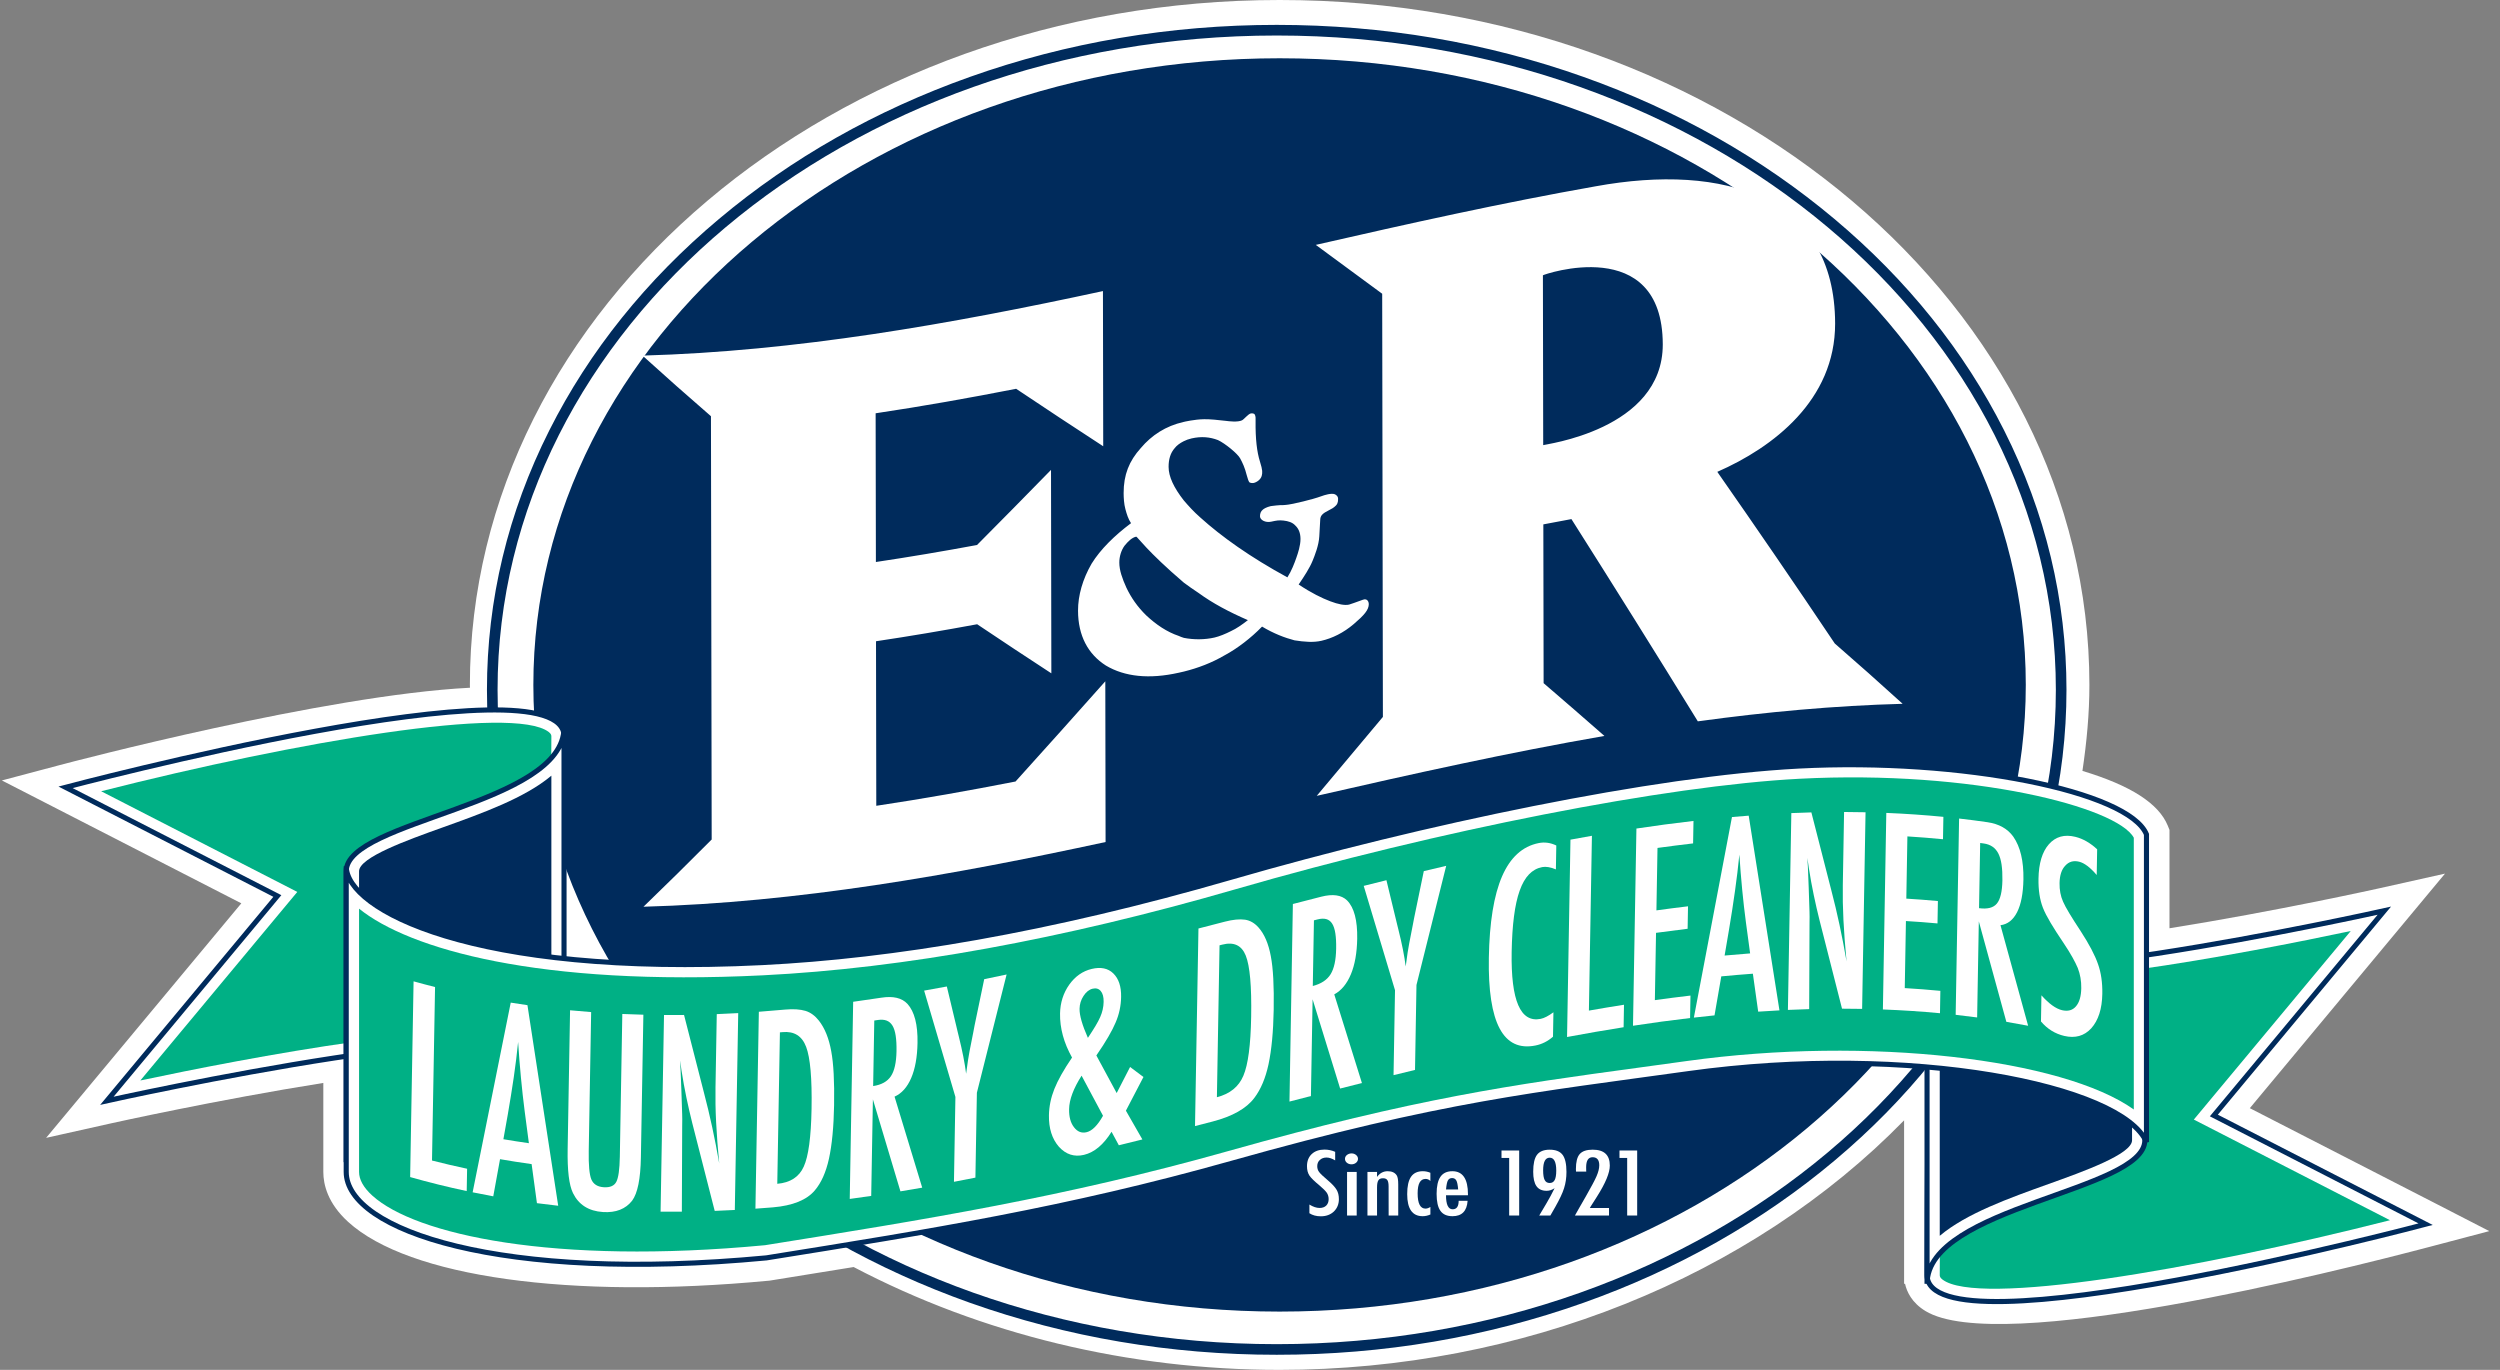
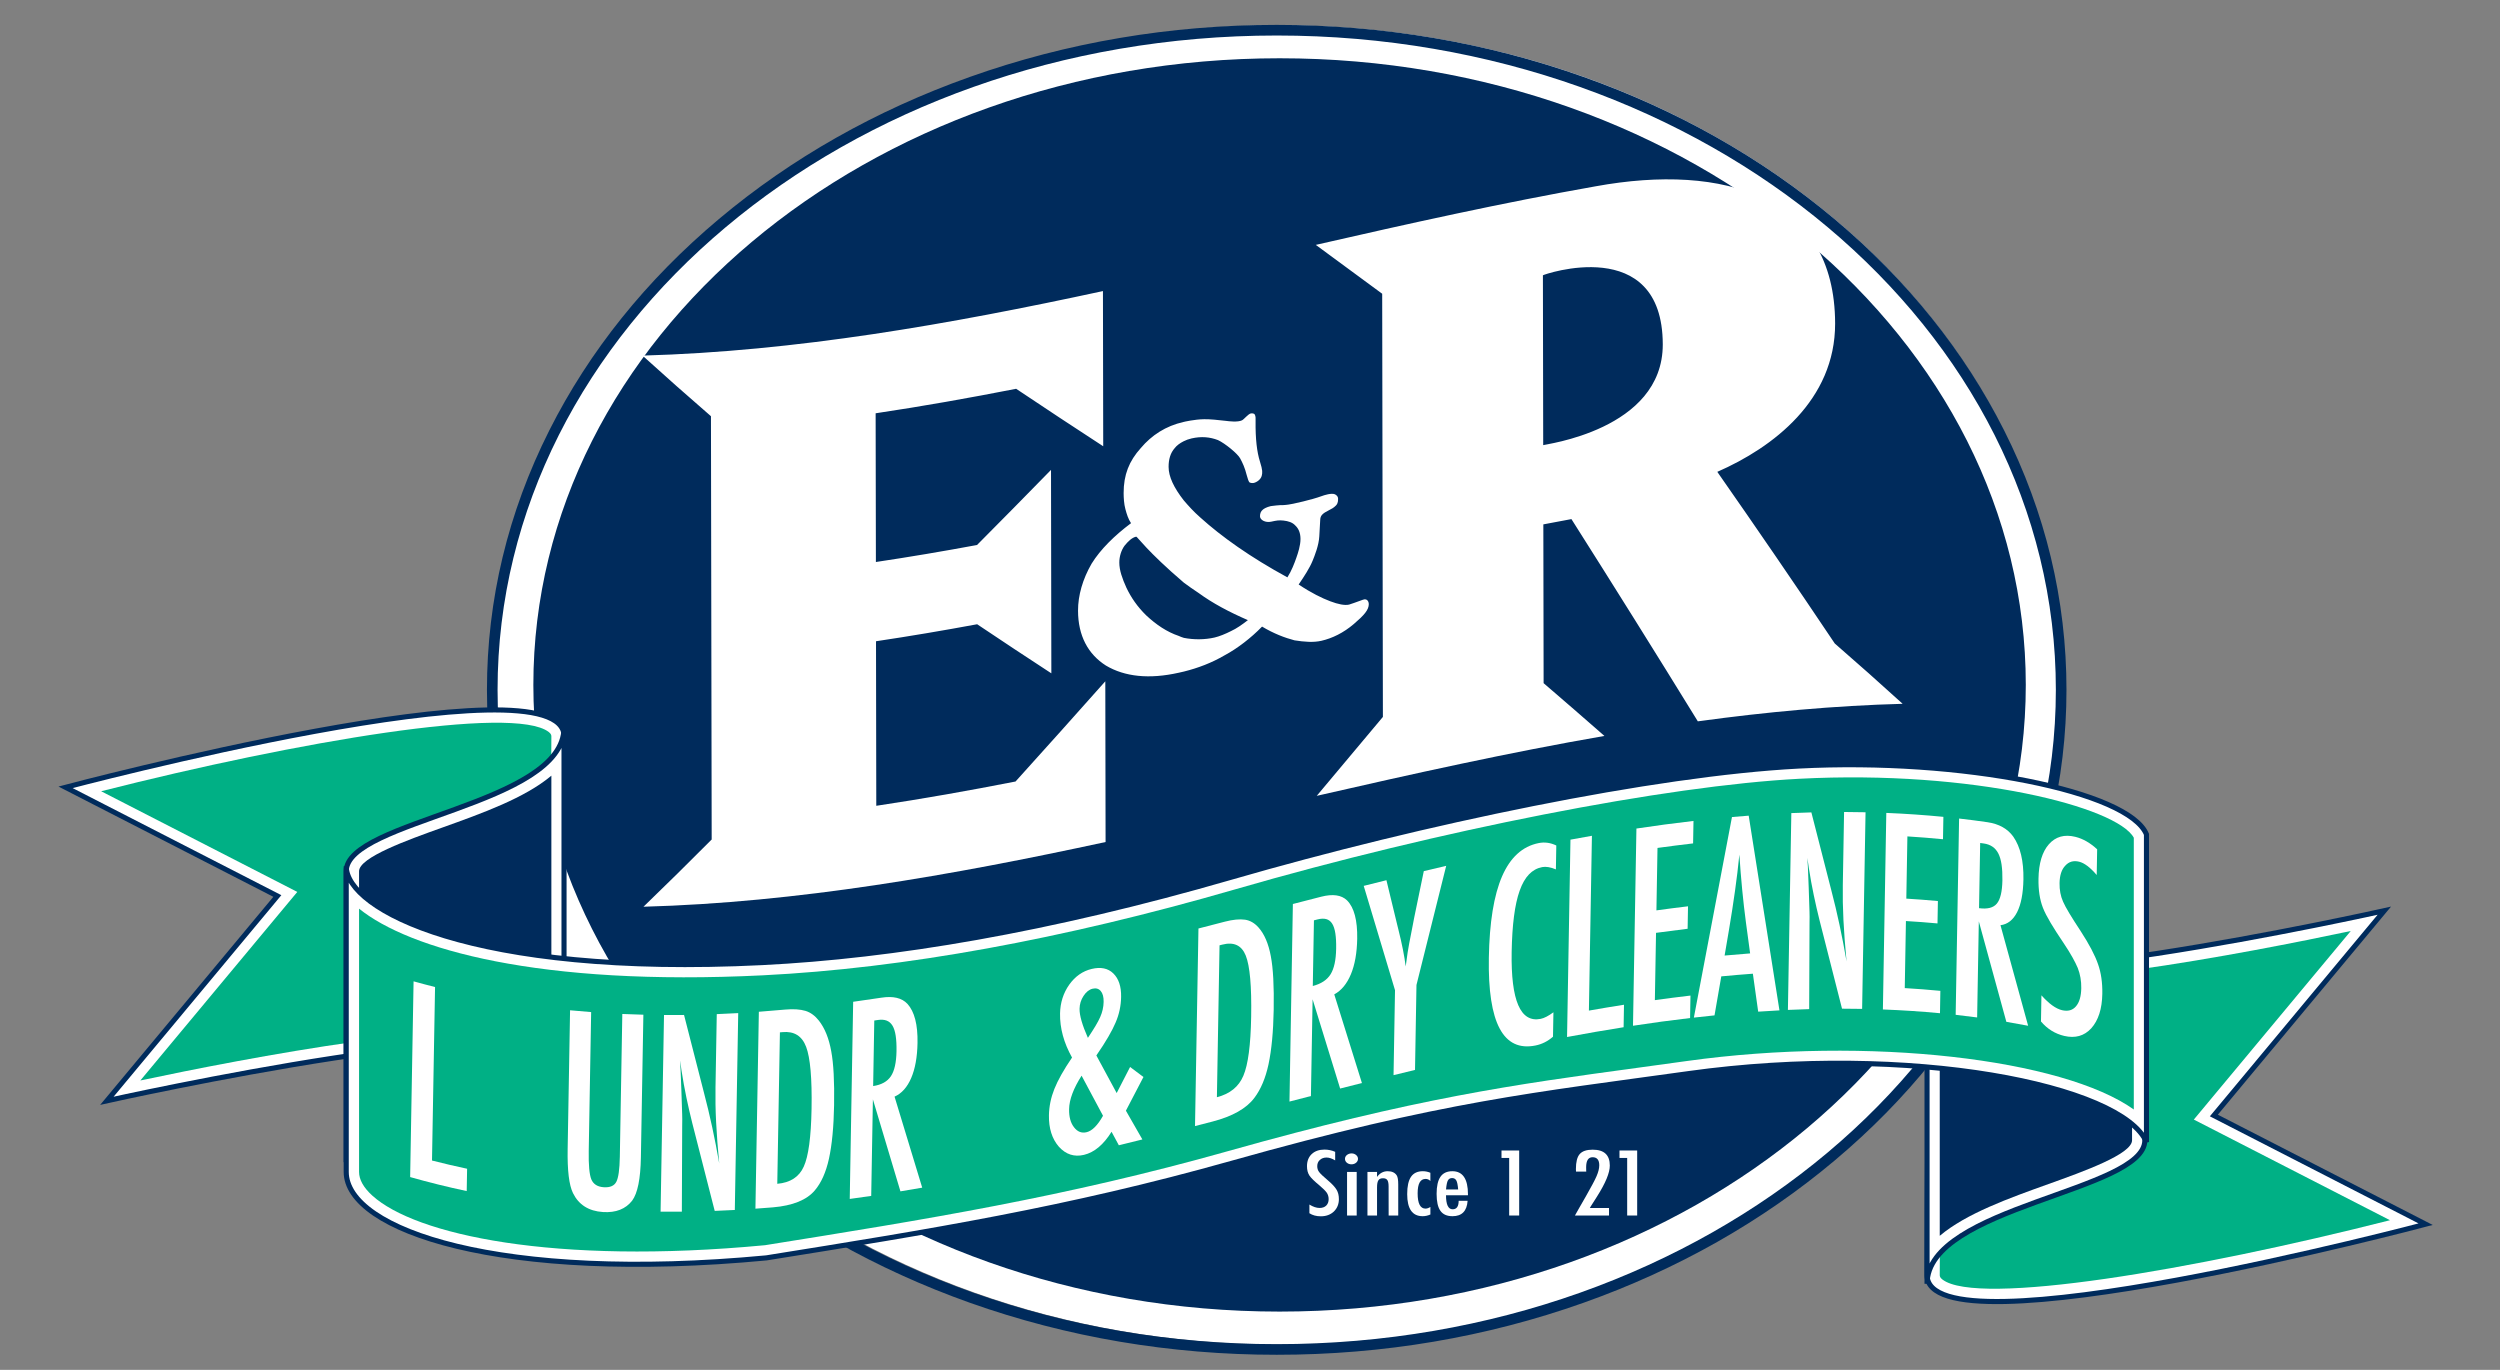
<svg xmlns="http://www.w3.org/2000/svg" width="146" height="80" viewBox="0 0 146 80" fill="none">
  <rect x="0" y="0" width="146" height="80" fill="#808080" stroke="none" />
  <g id="Logo" clip-path="url(#clip0_14287_5067)">
-     <path id="Vector" d="M27.441 40C27.441 40 27.444 40.133 27.446 40.164C18.984 40.592 4.143 44.507 3.481 44.683L0.109 45.578C0.109 45.578 11.789 51.571 14.093 52.754C12.389 54.802 2.693 66.451 2.693 66.451L6.53 65.594C6.595 65.58 12.644 64.235 18.882 63.243V68.441C18.882 69.17 19.134 70.269 20.334 71.361C23.872 74.579 33.28 75.894 44.889 74.794L44.933 74.791C44.933 74.791 49.131 74.112 49.853 73.995C57.323 77.918 65.909 80.001 74.731 80.001C88.855 80.001 102.243 74.596 111.199 65.428V74.975H111.269H111.255C111.355 75.429 111.642 76.074 112.443 76.562C116.723 79.176 136.146 74.334 141.995 72.789L145.373 71.897L142.27 70.3C142.27 70.3 133.693 65.899 131.389 64.717C133.093 62.669 142.789 51.019 142.789 51.019L138.952 51.876C138.887 51.891 132.901 53.221 126.698 54.211V48.466L126.599 48.222C126.068 46.921 124.429 45.87 121.614 45.021C121.862 43.357 122.021 41.676 122.021 40C122.02 17.944 100.806 0 74.731 0C48.656 0 27.441 17.944 27.441 40Z" fill="white" />
    <path id="Vector_2" d="M28.914 40C28.914 61.242 49.466 78.523 74.726 78.523C99.987 78.523 120.539 61.242 120.539 40C120.539 18.757 99.988 1.477 74.727 1.477C49.467 1.477 28.914 18.758 28.914 40Z" fill="white" />
    <path id="Vector_3" d="M74.56 1.453C68.346 1.453 62.317 2.475 56.64 4.492C51.152 6.441 46.221 9.233 41.986 12.79C37.742 16.354 34.409 20.507 32.08 25.133C29.663 29.931 28.438 35.029 28.438 40.286C28.438 45.542 29.663 50.641 32.08 55.44C34.41 60.066 37.742 64.219 41.986 67.782C46.222 71.339 51.152 74.131 56.64 76.081C62.317 78.097 68.346 79.119 74.56 79.119C80.774 79.119 86.803 78.097 92.48 76.081C97.968 74.131 102.899 71.339 107.134 67.782C111.378 64.219 114.711 60.066 117.04 55.44C119.456 50.641 120.682 45.543 120.682 40.286C120.682 35.029 119.457 29.931 117.04 25.133C114.71 20.507 111.377 16.354 107.134 12.79C102.898 9.233 97.968 6.441 92.48 4.492C86.803 2.475 80.774 1.453 74.56 1.453ZM29.058 40.286C29.058 19.181 49.429 2.074 74.56 2.074C99.691 2.074 120.062 19.182 120.062 40.286C120.062 61.391 99.691 78.499 74.56 78.499C49.429 78.499 29.058 61.391 29.058 40.286Z" fill="#002B5C" />
    <path id="Vector_4" d="M118.306 40C118.306 60.212 98.794 76.597 74.727 76.597C50.66 76.597 31.148 60.212 31.148 40C31.148 19.787 50.659 3.403 74.727 3.403C98.796 3.403 118.306 19.788 118.306 40Z" fill="#002B5C" />
    <path id="Vector_5" d="M77.974 67.268V67.767C77.788 67.656 77.621 67.6 77.472 67.6C77.312 67.6 77.181 67.647 77.079 67.742C76.978 67.832 76.927 67.953 76.927 68.104C76.927 68.237 76.963 68.351 77.036 68.445C77.073 68.496 77.134 68.561 77.219 68.642C77.304 68.722 77.414 68.819 77.548 68.932C77.797 69.144 77.966 69.327 78.056 69.481C78.146 69.63 78.191 69.813 78.191 70.029C78.191 70.323 78.092 70.564 77.895 70.755C77.697 70.94 77.445 71.032 77.135 71.032C76.875 71.032 76.653 70.972 76.469 70.853V70.346C76.686 70.479 76.884 70.545 77.062 70.545C77.228 70.545 77.358 70.498 77.452 70.406C77.545 70.314 77.593 70.188 77.593 70.028C77.593 69.891 77.556 69.767 77.484 69.656C77.447 69.604 77.395 69.544 77.328 69.476C77.261 69.407 77.179 69.332 77.079 69.248C76.924 69.121 76.797 69.007 76.695 68.909C76.593 68.81 76.518 68.725 76.469 68.651C76.375 68.507 76.328 68.325 76.328 68.105C76.328 67.808 76.42 67.573 76.603 67.399C76.789 67.223 77.038 67.136 77.352 67.136C77.569 67.136 77.776 67.18 77.973 67.266L77.974 67.268Z" fill="white" />
    <path id="Vector_6" d="M78.933 67.359C79.034 67.359 79.122 67.39 79.196 67.452C79.27 67.515 79.307 67.59 79.307 67.676C79.307 67.764 79.27 67.84 79.196 67.903C79.121 67.965 79.032 67.996 78.926 67.996C78.82 67.996 78.731 67.965 78.656 67.903C78.583 67.842 78.547 67.766 78.547 67.674C78.547 67.589 78.584 67.515 78.658 67.452C78.738 67.39 78.829 67.359 78.931 67.359H78.933ZM78.668 68.441H79.231V70.986H78.668V68.441Z" fill="white" />
    <path id="Vector_7" d="M79.859 68.441H80.419V68.733C80.58 68.51 80.787 68.399 81.041 68.399C81.287 68.399 81.463 68.48 81.569 68.643C81.628 68.734 81.657 68.912 81.657 69.176V70.986H81.097L81.094 69.285C81.094 69.112 81.069 68.99 81.021 68.918C80.972 68.846 80.888 68.81 80.768 68.81C80.703 68.81 80.649 68.819 80.605 68.838C80.562 68.857 80.525 68.887 80.499 68.93C80.471 68.971 80.451 69.026 80.438 69.093C80.426 69.16 80.419 69.243 80.419 69.341V70.986H79.859V68.441Z" fill="white" />
    <path id="Vector_8" d="M83.534 68.49V68.969C83.456 68.889 83.362 68.849 83.253 68.849C82.944 68.849 82.79 69.129 82.79 69.69C82.79 70.285 82.943 70.583 83.25 70.583C83.337 70.583 83.431 70.551 83.535 70.487V70.927C83.386 70.992 83.236 71.026 83.083 71.026C82.481 71.026 82.18 70.596 82.18 69.737C82.18 69.28 82.254 68.943 82.403 68.725C82.552 68.507 82.782 68.399 83.095 68.399C83.245 68.399 83.391 68.429 83.534 68.49Z" fill="white" />
    <path id="Vector_9" d="M85.186 70.128H85.708C85.667 70.726 85.374 71.026 84.828 71.026C84.665 71.026 84.527 71 84.41 70.949C84.294 70.898 84.198 70.82 84.121 70.713C84.045 70.607 83.989 70.472 83.953 70.307C83.917 70.143 83.898 69.948 83.898 69.722C83.898 69.272 83.973 68.94 84.123 68.723C84.272 68.507 84.504 68.399 84.817 68.399C85.424 68.399 85.729 68.848 85.729 69.747V69.805H84.447C84.447 70.349 84.576 70.622 84.834 70.622C85.069 70.622 85.186 70.457 85.186 70.127L85.186 70.128ZM85.157 69.466C85.134 69.199 85.098 69.023 85.049 68.94C84.998 68.846 84.916 68.799 84.803 68.799C84.687 68.799 84.605 68.846 84.556 68.94C84.508 69.023 84.472 69.199 84.448 69.466H85.157Z" fill="white" />
    <path id="Vector_10" d="M87.688 67.189H88.72V70.986H88.136V67.624H87.688V67.189Z" fill="white" />
-     <path id="Vector_11" d="M90.542 70.986H89.891L90.328 70.249C90.406 70.114 90.484 69.975 90.561 69.834C90.638 69.692 90.713 69.544 90.788 69.39C90.638 69.492 90.483 69.543 90.322 69.543C90.054 69.543 89.856 69.452 89.729 69.271C89.602 69.09 89.539 68.808 89.539 68.426C89.539 67.967 89.613 67.638 89.762 67.44C89.911 67.242 90.158 67.142 90.504 67.142C90.854 67.142 91.104 67.242 91.255 67.442C91.406 67.642 91.481 67.975 91.481 68.441C91.481 68.785 91.434 69.103 91.34 69.395C91.295 69.54 91.231 69.7 91.146 69.878C91.062 70.056 90.958 70.256 90.833 70.477L90.595 70.893L90.542 70.986ZM90.885 68.359C90.885 67.859 90.757 67.609 90.501 67.609C90.246 67.609 90.119 67.856 90.119 68.35C90.119 68.609 90.149 68.797 90.209 68.913C90.268 69.029 90.366 69.087 90.501 69.087C90.636 69.087 90.734 69.03 90.794 68.913C90.855 68.798 90.885 68.614 90.885 68.359Z" fill="white" />
    <path id="Vector_12" d="M92.638 68.423H92.039L92.033 68.273C92.033 67.858 92.107 67.566 92.256 67.397C92.406 67.226 92.659 67.141 93.013 67.141C93.68 67.141 94.013 67.451 94.013 68.071C94.013 68.489 93.764 69.092 93.265 69.879L92.904 70.447C92.904 70.447 92.896 70.46 92.887 70.477C92.876 70.493 92.863 70.516 92.845 70.548H93.966V70.986H91.977C92.01 70.923 92.079 70.8 92.185 70.615C92.291 70.429 92.434 70.179 92.616 69.864C92.771 69.589 92.9 69.355 93.004 69.163C93.107 68.972 93.185 68.814 93.238 68.691C93.344 68.445 93.397 68.233 93.397 68.054C93.397 67.74 93.266 67.582 93.007 67.582C92.756 67.582 92.631 67.778 92.631 68.168L92.634 68.384L92.638 68.423Z" fill="white" />
    <path id="Vector_13" d="M94.578 67.189H95.611V70.986H95.027V67.624H94.578V67.189Z" fill="white" />
    <path id="Vector_14" d="M16.197 52.326L3.828 45.979C3.828 45.979 32.946 38.248 32.946 43.011C32.946 47.774 32.858 55.005 32.858 62.09C32.858 58.342 6.242 64.286 6.242 64.286L16.197 52.326Z" fill="white" stroke="#002B5C" stroke-width="0.298" />
    <path id="Vector_15" d="M5.907 46.209C8.477 47.528 17.362 52.088 17.362 52.088C17.362 52.088 10.248 60.635 8.196 63.1C14.144 61.838 27.865 59.179 32.119 60.492C32.129 58.13 32.163 50.706 32.163 50.706L32.2 43.011C32.2 42.938 32.188 42.858 32.045 42.747C29.986 41.163 17.404 43.289 5.907 46.209Z" fill="#00B085" />
    <path id="Vector_16" d="M20.219 50.88C20.219 47.903 32.939 47.016 32.939 42.497V56.617C32.939 59.123 20.219 64.628 20.219 67.873V50.88Z" fill="white" stroke="#002B5C" stroke-width="0.298" />
    <path id="Vector_17" d="M25.847 48.324C23.788 49.061 20.969 50.071 20.969 50.88V65.24C22.352 63.866 24.526 62.43 26.79 60.942C28.812 59.614 32.195 57.391 32.2 56.617V45.299C30.659 46.6 28.156 47.497 25.847 48.324Z" fill="#002B5C" />
    <path id="Vector_18" d="M129.289 65.145L141.658 71.493C141.658 71.493 112.539 79.224 112.539 74.46C112.539 69.697 112.628 62.465 112.628 55.381C112.628 59.129 139.244 53.184 139.244 53.184L129.289 65.145Z" fill="white" stroke="#002B5C" stroke-width="0.298" />
    <path id="Vector_19" d="M139.575 71.261C137.004 69.943 128.119 65.383 128.119 65.383C128.119 65.383 135.233 56.835 137.285 54.37C131.337 55.632 117.616 58.291 113.363 56.979C113.352 59.341 113.319 66.764 113.319 66.764L113.281 74.46C113.281 74.533 113.294 74.614 113.437 74.723C115.495 76.308 128.078 74.18 139.575 71.261Z" fill="#00B085" />
    <path id="Vector_20" d="M125.259 66.59C125.259 69.567 112.539 70.454 112.539 74.974V60.853C112.539 58.347 125.259 52.842 125.259 49.598V66.59Z" fill="white" stroke="#002B5C" stroke-width="0.298" />
    <path id="Vector_21" d="M119.634 69.147C121.693 68.41 124.512 67.4 124.512 66.591V52.231C123.129 53.605 120.956 55.042 118.691 56.529C116.669 57.858 113.285 60.08 113.281 60.854V72.172C114.822 70.871 117.324 69.974 119.634 69.147Z" fill="#002B5C" />
    <path id="Vector_22" d="M125.354 66.695C123.924 63.396 111.573 60.89 98.6 62.701C89.731 63.94 84.306 64.448 71.917 67.942C62.332 70.644 54.287 71.933 44.759 73.46C29.27 74.927 20.219 71.856 20.219 68.44V50.59C20.219 53.104 27.568 57.061 44.518 56.214C52.137 55.833 61.189 54.331 71.917 51.224C83.115 47.98 96.621 45.177 105.033 44.737C114.562 44.238 124.33 46.219 125.354 48.728V66.695Z" fill="white" stroke="#002B5C" stroke-width="0.298" />
    <path id="Vector_23" d="M105.077 45.48C97.301 45.886 84.06 48.482 72.13 51.939C62.05 54.858 52.774 56.547 44.561 56.958C31.478 57.611 23.898 55.432 20.969 53.065V68.441C20.969 68.889 21.228 69.354 21.739 69.819C24.253 72.106 32.32 73.888 44.676 72.72C54.067 71.216 62.182 69.914 71.721 67.225C82.755 64.114 88.427 63.341 95.606 62.363L98.502 61.965C109.141 60.48 120.488 61.849 124.614 64.795V48.924C123.652 47.142 115.225 44.948 105.077 45.48Z" fill="#00B085" />
    <path id="Vector_24" d="M51.175 47.059C51.169 43.856 51.164 40.652 51.159 37.449C53.128 37.155 55.097 36.821 57.066 36.456C58.51 37.426 59.954 38.381 61.399 39.323C61.392 35.363 61.385 31.402 61.379 27.442C59.938 28.918 58.498 30.381 57.058 31.828C55.089 32.193 53.12 32.527 51.152 32.821C51.147 29.926 51.142 27.03 51.137 24.136C53.872 23.728 56.607 23.241 59.342 22.705C61.037 23.841 62.732 24.958 64.428 26.062C64.422 23.041 64.417 20.02 64.412 16.999C55.449 18.937 46.486 20.517 37.523 20.767C38.855 21.975 40.188 23.154 41.52 24.307C41.534 32.547 41.549 40.787 41.562 49.027C40.234 50.363 38.906 51.673 37.579 52.953C46.575 52.704 55.57 51.117 64.566 49.174C64.561 46.045 64.556 42.916 64.55 39.788C62.802 41.754 61.055 43.707 59.307 45.64C56.597 46.171 53.887 46.653 51.177 47.058L51.175 47.059ZM91.771 30.315C94.232 34.198 96.693 38.129 99.153 42.126C103.14 41.579 107.127 41.209 111.114 41.102C109.793 39.9 108.471 38.727 107.151 37.58C104.864 34.167 102.577 30.831 100.29 27.556C103.543 26.134 107.179 23.371 107.171 18.891C107.158 11.473 100.701 9.505 93.175 10.882C87.731 11.843 82.286 13.056 76.842 14.301C78.135 15.25 79.427 16.2 80.72 17.155C80.733 25.393 80.747 33.631 80.761 41.868C79.473 43.4 78.186 44.938 76.898 46.477C82.498 45.195 88.098 43.95 93.698 42.978C92.515 41.94 91.331 40.913 90.147 39.897C90.142 36.806 90.137 33.715 90.131 30.624C90.678 30.519 91.225 30.416 91.771 30.315ZM90.106 16.078C90.106 16.038 97.094 13.61 97.106 20.111C97.115 25.134 90.123 25.957 90.123 25.996C90.117 22.69 90.112 19.384 90.106 16.078ZM79.061 36.444C79.664 35.929 79.939 35.618 79.938 35.273C79.938 35.171 79.863 34.915 79.582 35.029C79.299 35.141 78.784 35.309 78.784 35.309C78.536 35.366 78.152 35.292 77.685 35.114C77.217 34.937 76.584 34.634 75.842 34.135C76.171 33.653 76.487 33.165 76.658 32.744C76.771 32.467 77.021 31.85 77.047 31.321C77.064 30.982 77.095 30.485 77.101 30.355C77.11 30.121 77.215 29.991 77.623 29.79C77.776 29.714 77.884 29.657 78.017 29.523C78.151 29.389 78.143 29.226 78.143 29.103C78.143 29.002 78.048 28.903 77.949 28.863C77.758 28.788 77.365 28.904 77.153 28.984C76.941 29.064 76.412 29.215 76.109 29.284C75.916 29.328 75.725 29.372 75.532 29.416C75.367 29.453 75.132 29.491 74.9 29.501C74.791 29.485 74.269 29.545 74.213 29.557C73.967 29.615 73.802 29.712 73.747 29.767C73.637 29.852 73.583 29.986 73.583 30.149C73.584 30.372 73.907 30.536 74.231 30.467C74.555 30.396 74.683 30.372 74.957 30.401C75.231 30.432 75.48 30.505 75.645 30.689C75.838 30.868 75.948 31.128 75.949 31.472C75.949 31.858 75.808 32.287 75.703 32.583C75.599 32.881 75.429 33.336 75.184 33.718C73.01 32.535 71.332 31.336 70.093 30.217C69.707 29.879 69.405 29.542 69.129 29.219C68.55 28.477 68.247 27.835 68.246 27.267C68.245 26.82 68.355 26.451 68.601 26.173C68.711 26.025 68.903 25.88 69.122 25.771C69.26 25.699 69.424 25.641 69.59 25.603C70.165 25.473 70.661 25.522 71.129 25.701C71.54 25.891 72.272 26.489 72.422 26.764C72.572 27.04 72.698 27.31 72.809 27.751C72.865 27.961 72.915 28.097 72.953 28.151C73 28.216 73.167 28.217 73.222 28.203C73.387 28.166 73.639 28.003 73.689 27.771C73.726 27.598 73.749 27.492 73.578 26.945C73.406 26.397 73.314 25.64 73.326 24.588C73.327 24.437 73.342 24.313 73.27 24.194C73.248 24.157 73.139 24.127 73.05 24.144C72.887 24.178 72.66 24.485 72.53 24.548C72.283 24.667 71.76 24.602 71.595 24.579C71.128 24.524 70.659 24.477 70.33 24.482C69.751 24.489 69.148 24.636 69.121 24.642C68.076 24.878 67.254 25.419 66.623 26.166C65.938 26.927 65.619 27.725 65.62 28.799C65.621 29.063 65.64 29.433 65.723 29.733C65.804 30.034 65.888 30.305 66.052 30.554C65.093 31.271 64.269 32.078 63.749 32.919C63.228 33.822 62.955 34.772 62.957 35.665C62.96 37.125 63.539 38.201 64.583 38.867C65.685 39.523 67.114 39.676 68.844 39.286C68.945 39.263 69.046 39.24 69.147 39.217C69.97 39.012 70.767 38.708 71.508 38.275C72.249 37.882 73.072 37.248 73.704 36.593C74.391 37.004 75.023 37.244 75.601 37.396C76.178 37.486 76.699 37.529 77.168 37.422C77.8 37.278 78.459 36.959 79.062 36.443L79.061 36.444ZM74.876 29.504C74.728 29.51 74.828 29.506 74.876 29.504V29.504ZM71.917 36.843C71.559 37.026 71.203 37.168 70.927 37.232C70.351 37.363 69.718 37.365 69.14 37.252C69.031 37.217 68.921 37.18 68.839 37.138C68.151 36.907 67.519 36.48 66.94 35.939C66.415 35.426 66.058 34.896 65.784 34.327C65.534 33.774 65.368 33.302 65.368 32.855C65.367 32.509 65.477 32.142 65.669 31.875C65.888 31.605 66.108 31.394 66.355 31.34C66.409 31.328 66.987 32.191 69.135 34.026C69.411 34.228 69.686 34.429 69.989 34.624C70.815 35.228 71.776 35.738 72.877 36.216C72.548 36.474 72.191 36.72 71.917 36.842V36.843Z" fill="white" />
    <path id="Vector_25" d="M24.153 57.31C24.57 57.427 24.989 57.537 25.407 57.643C25.348 61.021 25.289 64.398 25.229 67.775C25.913 67.95 26.596 68.109 27.279 68.255C27.272 68.69 27.264 69.124 27.256 69.559C26.155 69.325 25.054 69.053 23.953 68.741C24.02 64.93 24.086 61.12 24.153 57.31Z" fill="white" />
-     <path id="Vector_26" d="M29.827 58.553C30.152 58.605 30.478 58.655 30.803 58.702C31.402 62.616 32 66.52 32.599 70.416C32.185 70.371 31.771 70.32 31.357 70.265C31.253 69.505 31.15 68.745 31.047 67.984C30.431 67.899 29.817 67.803 29.202 67.696C29.07 68.42 28.939 69.143 28.807 69.865C28.406 69.792 28.003 69.714 27.602 69.631C28.343 65.954 29.085 62.262 29.827 58.553ZM30.887 66.763C30.805 66.141 30.723 65.519 30.641 64.897C30.478 63.628 30.35 62.28 30.258 60.852C30.19 61.531 30.106 62.216 30.005 62.907C29.904 63.598 29.786 64.33 29.653 65.1C29.568 65.578 29.483 66.054 29.398 66.531C29.894 66.615 30.391 66.692 30.887 66.763Z" fill="white" />
    <path id="Vector_27" d="M33.294 59C33.703 59.04 34.114 59.075 34.523 59.106C34.476 61.808 34.429 64.51 34.382 67.212C34.368 68.039 34.419 68.594 34.534 68.876C34.654 69.158 34.897 69.312 35.263 69.335C35.628 69.358 35.871 69.251 35.992 69.02C36.117 68.783 36.185 68.293 36.198 67.549C36.246 64.771 36.295 61.993 36.343 59.216C36.753 59.234 37.163 59.248 37.573 59.259C37.525 62.038 37.477 64.816 37.428 67.595C37.406 68.844 37.237 69.686 36.919 70.116C36.541 70.604 35.972 70.832 35.213 70.783C34.377 70.729 33.793 70.354 33.463 69.678C33.233 69.215 33.13 68.356 33.151 67.104C33.199 64.403 33.246 61.702 33.292 59.001L33.294 59Z" fill="white" />
    <path id="Vector_28" d="M38.779 59.277C39.169 59.279 39.558 59.278 39.948 59.274C40.337 60.797 40.727 62.316 41.116 63.833C41.455 65.118 41.751 66.488 42.003 67.946C41.918 67.061 41.857 66.26 41.822 65.543C41.785 64.825 41.774 64.149 41.785 63.513C41.809 62.084 41.834 60.655 41.859 59.225C42.276 59.209 42.695 59.189 43.112 59.165C43.046 62.998 42.98 66.831 42.913 70.662C42.522 70.684 42.13 70.702 41.739 70.716C41.302 69.009 40.864 67.297 40.427 65.583C40.307 65.104 40.194 64.612 40.088 64.108C39.983 63.603 39.887 63.074 39.8 62.519C39.793 62.449 39.782 62.365 39.765 62.266C39.748 62.167 39.729 62.053 39.708 61.925C39.718 62.053 39.726 62.164 39.732 62.255C39.738 62.347 39.743 62.425 39.746 62.49C39.761 62.879 39.777 63.269 39.792 63.657C39.808 64.131 39.824 64.604 39.839 65.079C39.842 65.157 39.843 65.254 39.844 65.368C39.844 65.482 39.843 65.612 39.84 65.755C39.834 67.425 39.827 69.094 39.82 70.762C39.406 70.766 38.992 70.766 38.578 70.763C38.645 66.934 38.711 63.106 38.778 59.278L38.779 59.277Z" fill="white" />
    <path id="Vector_29" d="M44.316 59.087C44.83 59.049 45.345 59.007 45.859 58.959C46.33 58.916 46.724 58.941 47.044 59.036C47.339 59.128 47.6 59.32 47.828 59.611C48.169 60.048 48.408 60.639 48.543 61.386C48.679 62.109 48.735 63.16 48.711 64.542C48.689 65.809 48.589 66.854 48.41 67.674C48.237 68.458 47.962 69.075 47.585 69.519C47.122 70.071 46.303 70.412 45.13 70.51C44.792 70.538 44.455 70.564 44.117 70.587C44.184 66.754 44.25 62.919 44.317 59.086L44.316 59.087ZM45.393 69.134C46.157 69.068 46.672 68.729 46.939 68.131C47.214 67.532 47.366 66.406 47.395 64.756C47.426 62.982 47.32 61.776 47.079 61.138C46.837 60.498 46.379 60.215 45.703 60.276C45.651 60.281 45.599 60.286 45.547 60.29C45.496 63.238 45.444 66.187 45.393 69.134Z" fill="white" />
    <path id="Vector_30" d="M49.825 58.504C50.376 58.429 50.927 58.349 51.477 58.264C52.161 58.159 52.665 58.276 52.992 58.623C53.405 59.075 53.602 59.836 53.583 60.91C53.568 61.736 53.445 62.418 53.214 62.956C52.982 63.495 52.658 63.858 52.242 64.044C52.78 65.819 53.318 67.591 53.857 69.359C53.433 69.434 53.009 69.505 52.585 69.575C52.049 67.788 51.513 65.997 50.977 64.202C50.944 66.082 50.911 67.962 50.879 69.841C50.461 69.903 50.043 69.962 49.625 70.018C49.692 66.18 49.758 62.343 49.825 58.505L49.825 58.504ZM50.991 63.426C51.478 63.354 51.824 63.16 52.03 62.849C52.235 62.539 52.344 62.053 52.356 61.391C52.362 61.033 52.346 60.73 52.308 60.483C52.27 60.237 52.208 60.041 52.12 59.896C52.032 59.752 51.918 59.654 51.776 59.601C51.635 59.548 51.466 59.538 51.269 59.567C51.199 59.578 51.129 59.588 51.058 59.599C51.036 60.875 51.014 62.15 50.992 63.425L50.991 63.426Z" fill="white" />
-     <path id="Vector_31" d="M53.969 57.852C54.411 57.774 54.853 57.693 55.295 57.611C55.485 58.409 55.676 59.206 55.867 60.002C55.886 60.073 55.904 60.152 55.922 60.237C55.941 60.323 55.964 60.415 55.99 60.514C56.204 61.376 56.347 62.106 56.421 62.707C56.504 62.075 56.572 61.633 56.624 61.379C56.695 61.024 56.764 60.668 56.835 60.311C56.861 60.172 56.888 60.033 56.914 59.893C57.102 58.991 57.289 58.087 57.478 57.184C57.913 57.095 58.35 57.003 58.786 56.91C58.207 59.216 57.629 61.517 57.05 63.816C57.022 65.469 56.992 67.121 56.964 68.773C56.546 68.857 56.128 68.939 55.711 69.018C55.739 67.366 55.768 65.714 55.796 64.062C55.187 61.996 54.578 59.926 53.969 57.851V57.852Z" fill="white" />
    <path id="Vector_32" d="M65.996 62.311C66.256 62.507 66.517 62.702 66.778 62.897C66.436 63.553 66.095 64.209 65.753 64.864C66.073 65.424 66.394 65.984 66.715 66.544C66.256 66.658 65.798 66.772 65.34 66.884C65.199 66.621 65.057 66.358 64.915 66.095C64.446 66.85 63.908 67.3 63.302 67.444C62.735 67.579 62.247 67.42 61.839 66.969C61.439 66.51 61.245 65.897 61.258 65.13C61.267 64.612 61.373 64.102 61.573 63.6C61.774 63.093 62.118 62.48 62.607 61.761C62.126 60.901 61.893 60.044 61.907 59.193C61.918 58.561 62.096 57.999 62.441 57.507C62.79 57.019 63.227 56.712 63.754 56.586C64.284 56.459 64.706 56.545 65.016 56.846C65.331 57.151 65.484 57.609 65.473 58.221C65.464 58.745 65.357 59.243 65.153 59.714C65.057 59.946 64.916 60.222 64.73 60.542C64.545 60.863 64.311 61.229 64.027 61.639C64.423 62.372 64.818 63.104 65.214 63.835C65.475 63.327 65.736 62.819 65.997 62.311L65.996 62.311ZM63.165 62.82C62.688 63.568 62.445 64.219 62.435 64.777C62.427 65.225 62.523 65.578 62.723 65.833C62.922 66.094 63.166 66.19 63.456 66.121C63.778 66.045 64.098 65.725 64.416 65.161C63.999 64.382 63.582 63.601 63.165 62.82ZM63.533 60.612C63.71 60.347 63.858 60.114 63.978 59.914C64.097 59.714 64.188 59.542 64.251 59.398C64.379 59.109 64.447 58.813 64.452 58.508C64.457 58.224 64.4 58.014 64.283 57.876C64.165 57.738 64.008 57.693 63.811 57.74C63.606 57.789 63.427 57.931 63.276 58.166C63.127 58.394 63.051 58.643 63.046 58.912C63.039 59.296 63.202 59.863 63.533 60.612Z" fill="white" />
    <path id="Vector_33" d="M69.99 54.224C70.504 54.092 71.019 53.959 71.533 53.825C72.003 53.703 72.398 53.665 72.717 53.711C73.013 53.758 73.273 53.911 73.501 54.169C73.843 54.556 74.081 55.114 74.216 55.843C74.352 56.547 74.408 57.591 74.384 58.976C74.361 60.247 74.261 61.305 74.083 62.149C73.909 62.959 73.633 63.614 73.257 64.113C72.794 64.734 71.975 65.198 70.802 65.501C70.464 65.588 70.127 65.676 69.789 65.762C69.856 61.916 69.923 58.07 69.99 54.224ZM71.067 64.078C71.831 63.881 72.346 63.462 72.613 62.822C72.888 62.179 73.04 61.032 73.068 59.377C73.099 57.598 72.994 56.408 72.752 55.806C72.511 55.204 72.052 54.992 71.377 55.167C71.325 55.18 71.272 55.193 71.221 55.207C71.17 58.164 71.118 61.122 71.067 64.078Z" fill="white" />
    <path id="Vector_34" d="M75.502 52.794C76.053 52.652 76.603 52.51 77.154 52.369C77.837 52.193 78.342 52.266 78.669 52.584C79.082 53 79.279 53.747 79.261 54.822C79.246 55.65 79.124 56.341 78.892 56.898C78.66 57.455 78.336 57.847 77.921 58.072C78.459 59.797 78.997 61.523 79.536 63.249C79.112 63.356 78.688 63.463 78.264 63.571C77.728 61.833 77.192 60.095 76.656 58.358C76.623 60.241 76.59 62.125 76.558 64.008C76.141 64.115 75.722 64.224 75.305 64.332C75.371 60.485 75.438 56.639 75.504 52.793L75.502 52.794ZM76.667 57.582C77.153 57.457 77.5 57.229 77.705 56.899C77.911 56.568 78.02 56.072 78.031 55.409C78.038 55.05 78.022 54.75 77.984 54.506C77.946 54.262 77.884 54.073 77.796 53.937C77.708 53.8 77.594 53.713 77.452 53.675C77.311 53.637 77.141 53.644 76.945 53.694C76.874 53.712 76.805 53.731 76.734 53.748C76.712 55.026 76.689 56.304 76.667 57.582Z" fill="white" />
    <path id="Vector_35" d="M79.641 51.735C80.083 51.624 80.525 51.513 80.967 51.404C81.157 52.191 81.347 52.977 81.538 53.763C81.557 53.833 81.576 53.91 81.594 53.995C81.613 54.08 81.635 54.172 81.662 54.269C81.876 55.12 82.019 55.843 82.093 56.441C82.175 55.805 82.244 55.36 82.296 55.104C82.367 54.745 82.436 54.386 82.506 54.026C82.532 53.886 82.559 53.746 82.586 53.606C82.773 52.695 82.961 51.784 83.15 50.874C83.585 50.769 84.022 50.666 84.458 50.565C83.879 52.882 83.3 55.202 82.722 57.523C82.693 59.177 82.665 60.831 82.637 62.484C82.219 62.584 81.801 62.687 81.383 62.789C81.412 61.135 81.44 59.482 81.469 57.828C80.859 55.795 80.25 53.764 79.641 51.735Z" fill="white" />
    <path id="Vector_36" d="M90.888 49.377C90.88 49.843 90.872 50.307 90.864 50.772C90.546 50.64 90.279 50.596 90.062 50.639C89.764 50.697 89.507 50.84 89.291 51.065C89.075 51.29 88.894 51.607 88.749 52.014C88.603 52.421 88.493 52.922 88.417 53.515C88.34 54.109 88.295 54.801 88.281 55.593C88.232 58.442 88.796 59.737 89.974 59.502C90.179 59.461 90.428 59.333 90.72 59.118C90.712 59.593 90.704 60.069 90.695 60.544C90.39 60.81 90.051 60.981 89.677 61.056C87.792 61.438 86.883 59.747 86.949 55.931C86.984 53.87 87.241 52.286 87.719 51.182C88.197 50.078 88.909 49.426 89.858 49.236C90.208 49.166 90.55 49.214 90.888 49.377Z" fill="white" />
    <path id="Vector_37" d="M91.715 49.036C92.132 48.959 92.551 48.883 92.968 48.81C92.909 52.213 92.851 55.616 92.792 59.019C93.475 58.898 94.158 58.784 94.841 58.677C94.834 59.115 94.826 59.552 94.819 59.99C93.718 60.164 92.617 60.355 91.516 60.561C91.582 56.719 91.648 52.878 91.715 49.036L91.715 49.036Z" fill="white" />
    <path id="Vector_38" d="M95.566 48.387C96.677 48.22 97.789 48.071 98.9 47.943C98.893 48.381 98.885 48.818 98.877 49.255C98.185 49.335 97.491 49.424 96.798 49.519C96.777 50.735 96.756 51.95 96.735 53.166C97.35 53.081 97.965 53.001 98.58 52.928C98.572 53.365 98.564 53.803 98.557 54.24C97.942 54.314 97.328 54.393 96.712 54.478C96.69 55.788 96.667 57.098 96.644 58.408C97.337 58.312 98.031 58.222 98.724 58.141C98.716 58.578 98.708 59.015 98.701 59.453C97.59 59.583 96.478 59.734 95.367 59.904C95.433 56.065 95.5 52.226 95.567 48.386L95.566 48.387Z" fill="white" />
    <path id="Vector_39" d="M101.147 47.715C101.473 47.685 101.798 47.659 102.124 47.635C102.723 51.418 103.322 55.209 103.92 59.006C103.506 59.028 103.092 59.053 102.678 59.081C102.575 58.342 102.471 57.603 102.368 56.864C101.752 56.909 101.138 56.961 100.523 57.02C100.391 57.779 100.26 58.539 100.128 59.298C99.727 59.339 99.324 59.382 98.922 59.428C99.663 55.514 100.406 51.61 101.147 47.715ZM102.207 55.678C102.125 55.074 102.044 54.47 101.962 53.867C101.798 52.634 101.671 51.316 101.579 49.91C101.51 50.605 101.426 51.31 101.325 52.025C101.225 52.741 101.107 53.502 100.972 54.307C100.887 54.806 100.802 55.305 100.717 55.804C101.213 55.758 101.71 55.716 102.206 55.679L102.207 55.678Z" fill="white" />
    <path id="Vector_40" d="M104.615 47.485C105.005 47.468 105.394 47.455 105.784 47.444C106.173 48.962 106.563 50.483 106.952 52.006C107.291 53.298 107.587 54.679 107.839 56.148C107.753 55.26 107.693 54.457 107.657 53.736C107.621 53.018 107.609 52.341 107.62 51.706C107.645 50.277 107.669 48.849 107.694 47.42C108.112 47.421 108.53 47.427 108.948 47.436C108.882 51.263 108.815 55.091 108.748 58.919C108.356 58.911 107.966 58.908 107.574 58.907C107.137 57.184 106.699 55.464 106.262 53.749C106.142 53.27 106.029 52.779 105.924 52.276C105.819 51.773 105.722 51.245 105.636 50.692C105.628 50.622 105.618 50.538 105.601 50.44C105.585 50.341 105.565 50.227 105.543 50.099C105.554 50.228 105.562 50.338 105.568 50.429C105.575 50.521 105.58 50.599 105.582 50.663C105.597 51.052 105.612 51.441 105.628 51.829C105.644 52.303 105.66 52.776 105.675 53.249C105.678 53.328 105.679 53.424 105.68 53.539C105.68 53.653 105.679 53.782 105.676 53.926C105.67 55.595 105.663 57.264 105.656 58.933C105.242 58.945 104.828 58.96 104.414 58.979C104.48 55.147 104.547 51.315 104.614 47.484L104.615 47.485Z" fill="white" />
    <path id="Vector_41" d="M110.16 47.474C111.271 47.52 112.382 47.595 113.494 47.704C113.486 48.14 113.478 48.576 113.471 49.011C112.778 48.944 112.085 48.888 111.392 48.846C111.371 50.058 111.35 51.268 111.329 52.48C111.943 52.518 112.558 52.563 113.173 52.621C113.165 53.057 113.157 53.492 113.15 53.928C112.536 53.871 111.921 53.825 111.306 53.789C111.284 55.094 111.261 56.4 111.238 57.705C111.931 57.746 112.624 57.799 113.317 57.865C113.31 58.3 113.302 58.736 113.295 59.172C112.183 59.067 111.072 58.995 109.961 58.953C110.027 55.127 110.093 51.3 110.16 47.474Z" fill="white" />
    <path id="Vector_42" d="M114.409 47.802C114.96 47.865 115.51 47.936 116.061 48.016C116.744 48.115 117.249 48.402 117.576 48.861C117.989 49.454 118.186 50.288 118.168 51.356C118.153 52.176 118.03 52.814 117.799 53.271C117.567 53.728 117.243 53.98 116.828 54.032C117.366 55.981 117.904 57.938 118.443 59.904C118.019 59.822 117.595 59.747 117.171 59.675C116.635 57.711 116.099 55.756 115.563 53.808C115.53 55.678 115.498 57.549 115.465 59.419C115.048 59.363 114.629 59.312 114.211 59.265C114.277 55.444 114.344 51.623 114.411 47.801L114.409 47.802ZM115.576 53.037C116.062 53.103 116.408 53.018 116.614 52.772C116.819 52.526 116.928 52.076 116.94 51.417C116.946 51.061 116.93 50.754 116.892 50.494C116.854 50.235 116.792 50.02 116.704 49.847C116.616 49.674 116.502 49.541 116.36 49.445C116.218 49.349 116.049 49.286 115.852 49.259C115.782 49.248 115.712 49.239 115.642 49.23C115.619 50.498 115.597 51.767 115.576 53.037Z" fill="white" />
    <path id="Vector_43" d="M122.474 49.599C122.465 50.1 122.456 50.601 122.448 51.101C122.072 50.66 121.731 50.402 121.426 50.325C121.096 50.241 120.824 50.319 120.61 50.557C120.397 50.779 120.286 51.118 120.278 51.573C120.271 51.973 120.339 52.333 120.482 52.654C120.556 52.826 120.678 53.052 120.849 53.336C121.02 53.621 121.241 53.968 121.512 54.379C122.011 55.147 122.349 55.793 122.526 56.309C122.703 56.809 122.786 57.386 122.775 58.038C122.76 58.922 122.544 59.59 122.128 60.055C121.713 60.504 121.187 60.647 120.552 60.498C120.018 60.372 119.565 60.093 119.193 59.654C119.202 59.145 119.211 58.636 119.22 58.127C119.659 58.62 120.061 58.91 120.427 58.996C120.769 59.075 121.039 59.002 121.236 58.77C121.435 58.54 121.538 58.186 121.546 57.707C121.553 57.292 121.485 56.9 121.342 56.532C121.268 56.355 121.164 56.146 121.031 55.908C120.899 55.669 120.731 55.4 120.531 55.1C120.22 54.64 119.963 54.24 119.759 53.898C119.555 53.556 119.405 53.264 119.309 53.02C119.123 52.545 119.036 51.977 119.048 51.315C119.063 50.421 119.265 49.749 119.652 49.307C120.044 48.861 120.56 48.712 121.204 48.872C121.65 48.983 122.073 49.227 122.475 49.601L122.474 49.599Z" fill="white" />
  </g>
  <defs>
    <clipPath id="clip0_14287_5067">
      <rect width="145.263" height="80" fill="white" transform="translate(0.109)" />
    </clipPath>
  </defs>
</svg>